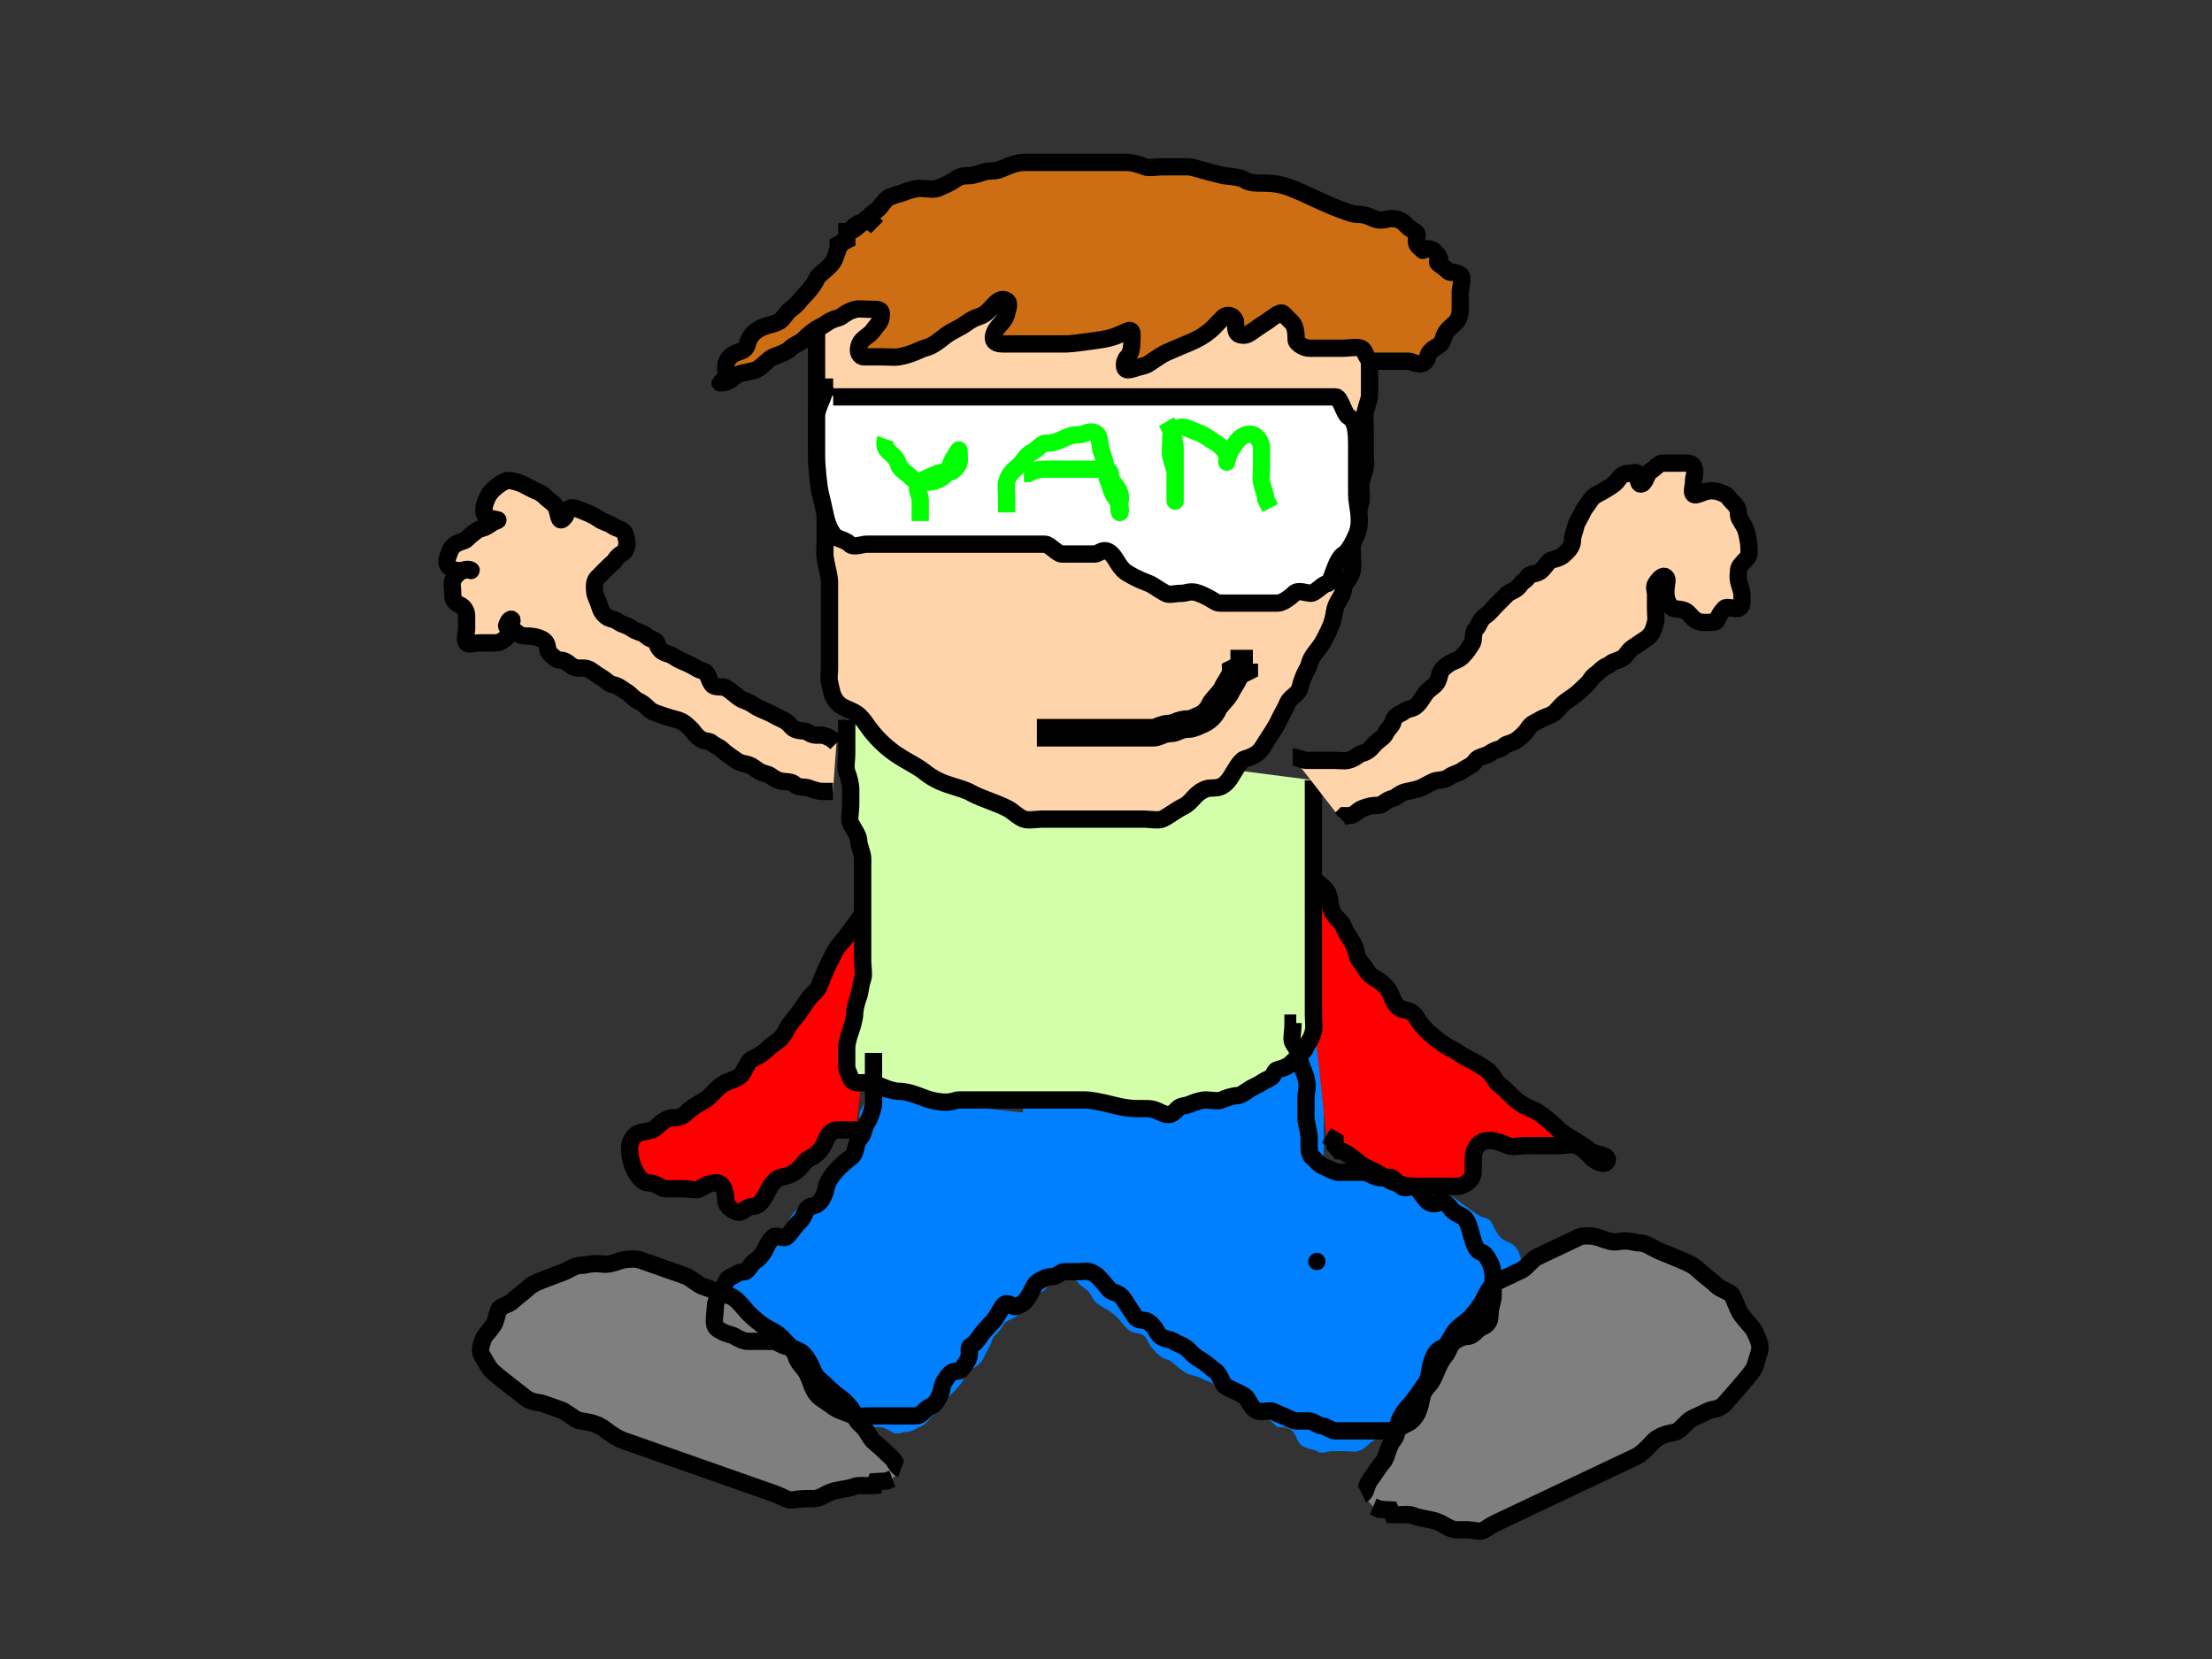
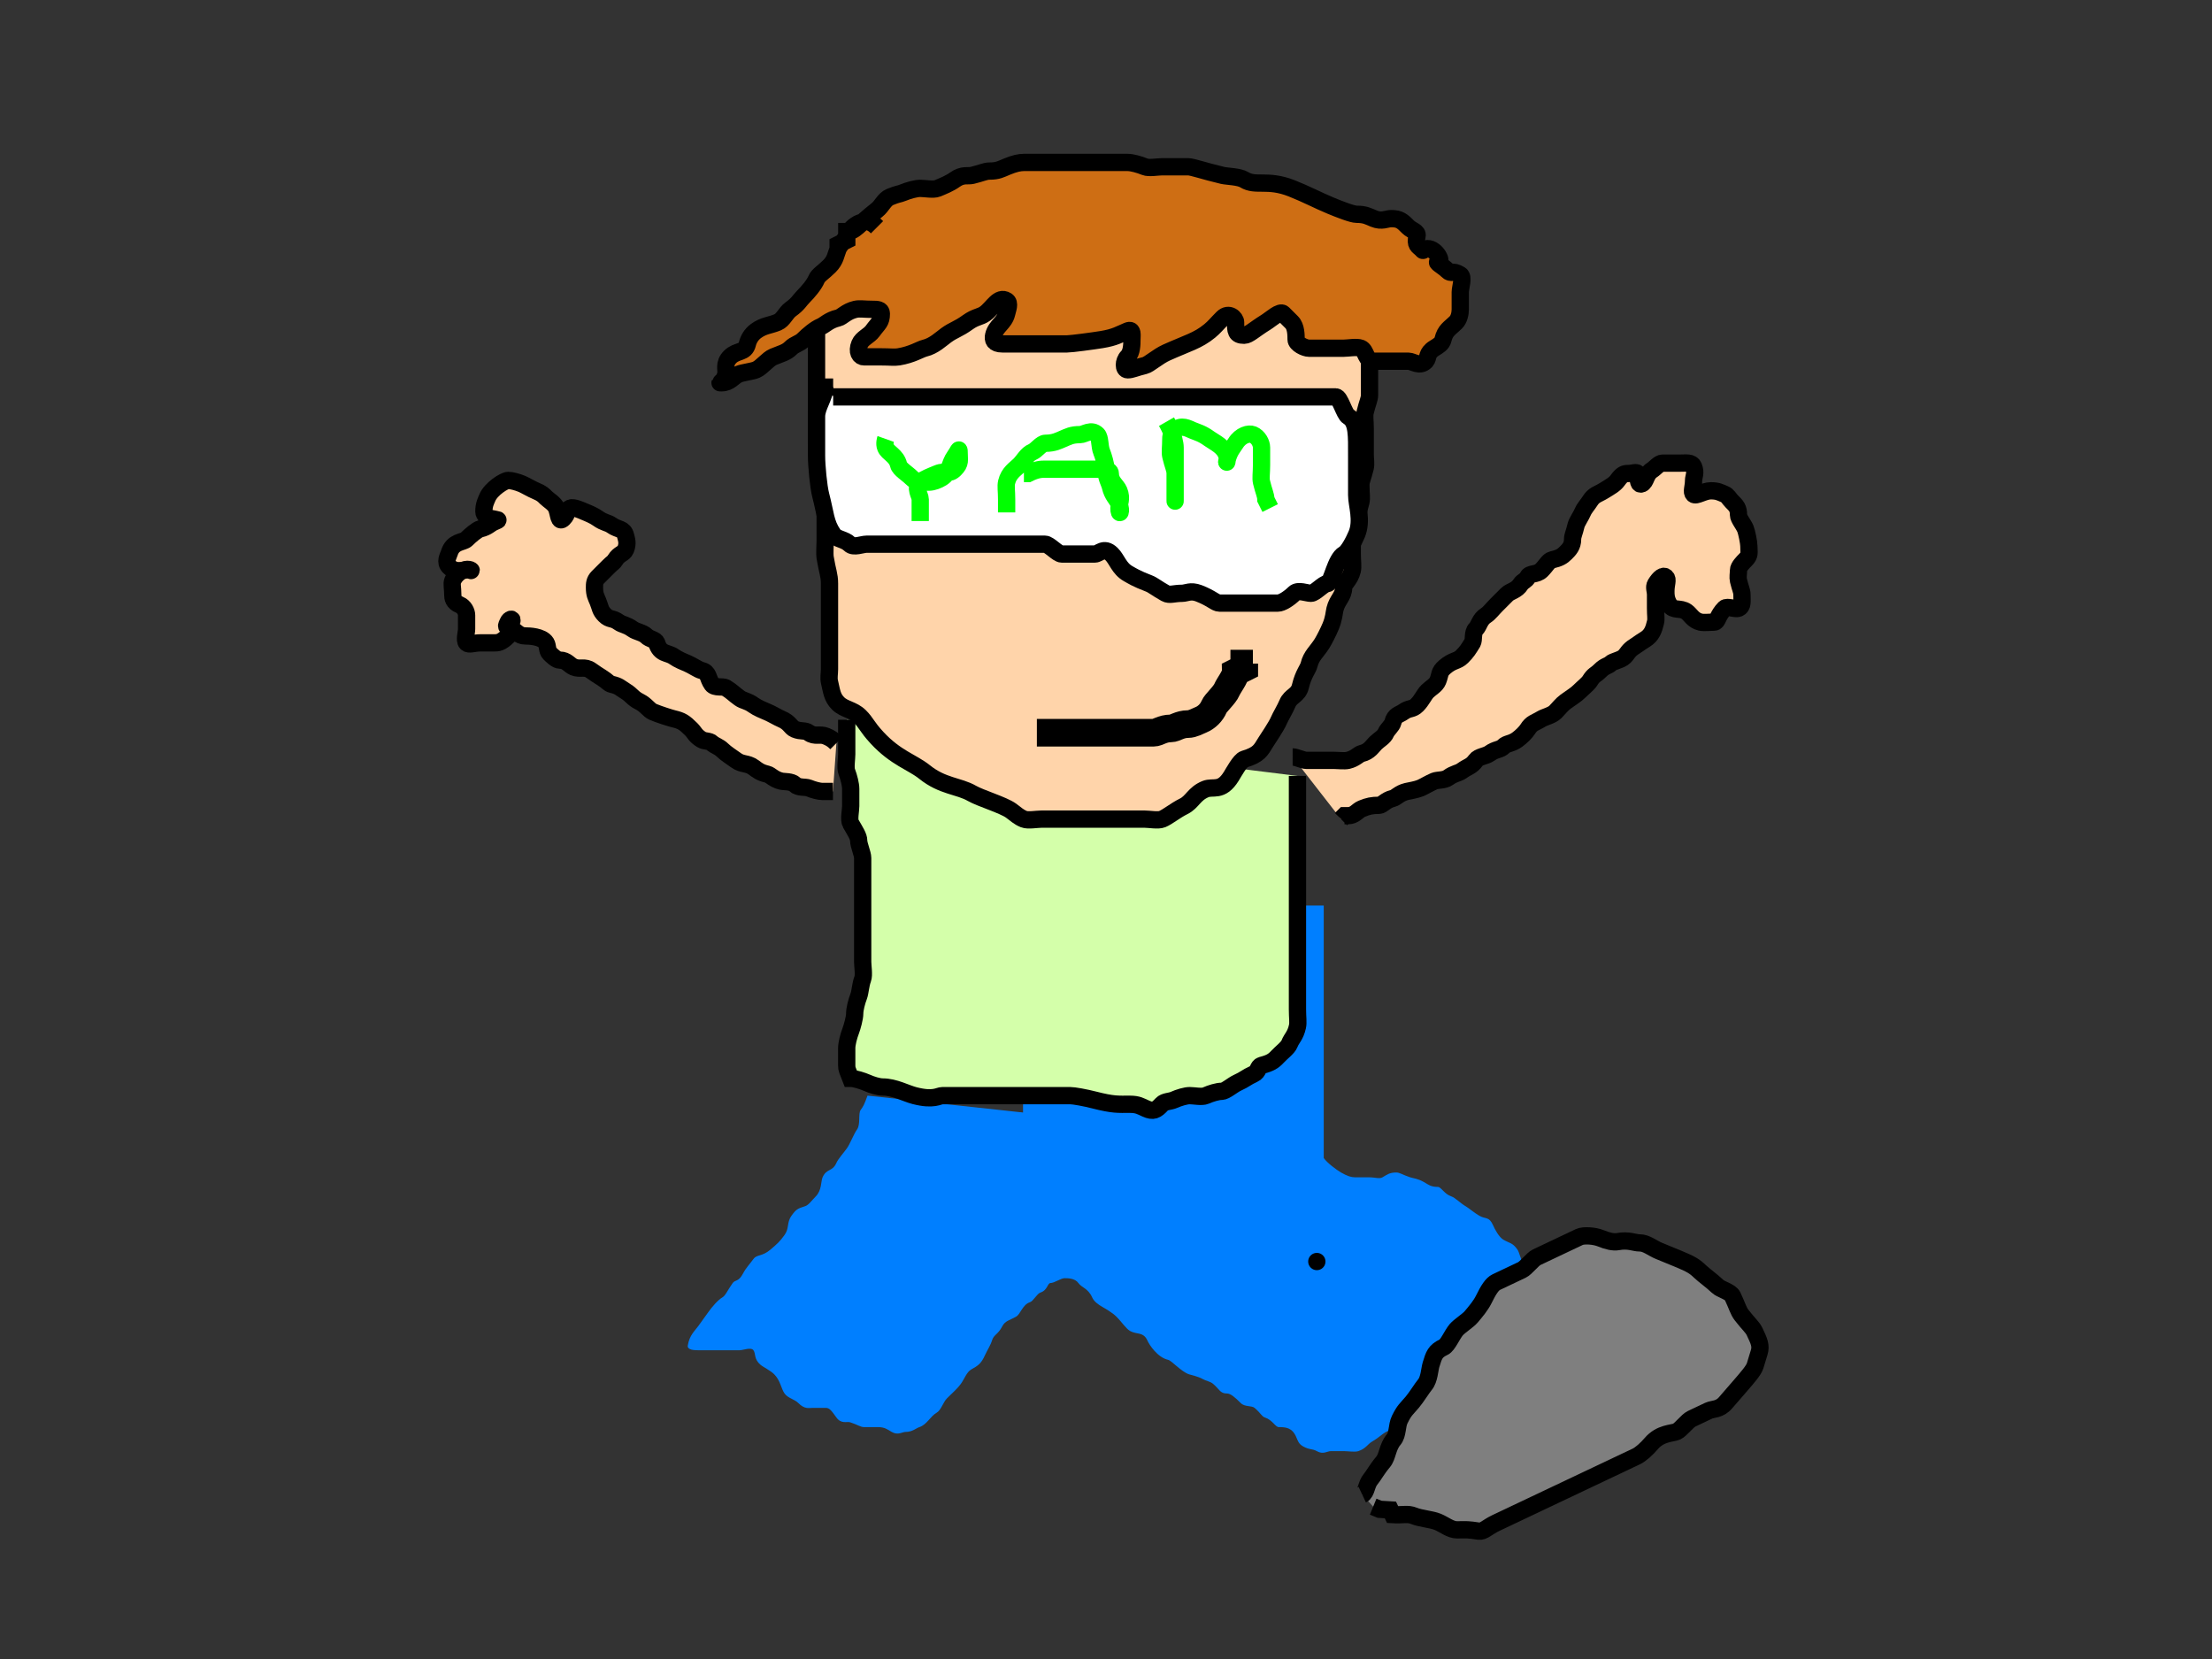
<svg xmlns="http://www.w3.org/2000/svg" width="640" height="480">
  <rect width="100%" height="100%" fill="#333333" stroke="none" />
  <title>Superman_win</title>
  <g>
    <title>Layer 1</title>
    <path d="m251,317c-1,2.78 -1.293,3.188 -2,4.17c-0.707,0.983 0,4.17 -1,5.56c-1,1.39 -2,4.17 -3,5.56c-1,1.39 -2.474,2.987 -3,4.17c-1.176,2.644 -2.824,1.526 -4,4.17c-0.526,1.183 -0.186,3.744 -2,5.56c-1.147,1.15 -2.027,2.46 -3,2.78c-2.176,0.715 -2.586,0.815 -4,2.78c-1.414,1.966 -0.586,3.595 -2,5.56c-1.414,1.966 -2.098,2.536 -4,4.17c-2.552,2.192 -4,1.39 -5,2.78c-1,1.39 -2.173,2.576 -3,4.17c-1.307,2.522 -2.293,1.797 -3,2.78c-1.414,1.966 -2.076,3.638 -3,4.17c-1.307,0.752 -3,2.78 -4,4.17c-1,1.39 -2,2.78 -3,4.17c-1,1.39 -2.486,2.536 -3,5.56c-0.23,1.353 2,1.39 3,1.39c1,0 3,0 4,0c1,0 3,0 4,0c1,0 3,0 4,0c1,0 3.293,-0.983 4,0c0.707,0.983 0.098,2.536 2,4.17c0.851,0.731 2.853,1.631 4,2.78c1.814,1.817 2,4.17 3,5.56c1,1.39 2.853,1.631 4,2.78c1.814,1.817 3,1.39 4,1.39c1,0 2,0 4,0c1,0 1.586,0.815 3,2.78c1.414,1.966 3.027,1.07 4,1.39c2.176,0.715 3,1.39 4,1.39c2,0 3,0 4,0c2,0 2.693,0.638 4,1.39c1.848,1.063 3,0 4,0c2,0 3.027,-1.07 4,-1.39c2.176,-0.715 3.152,-3.107 5,-4.17c1.307,-0.752 1.853,-3.021 3,-4.17c1.814,-1.817 3,-2.78 4,-4.17c1,-1.39 1.693,-3.418 3,-4.17c1.848,-1.063 2.824,-1.526 4,-4.17c0.526,-1.183 1.617,-2.886 2,-4.17c0.541,-1.817 1.693,-1.649 3,-4.17c0.827,-1.594 2.152,-1.717 4,-2.78c1.307,-0.752 1.824,-3.456 4,-4.17c0.973,-0.32 2.027,-2.46 3,-2.78c2.176,-0.715 2,-2.78 3,-2.78c1,0 3,-1.39 4,-1.39c1,0 3,0 4,1.39c1,1.39 2.824,1.526 4,4.17c0.526,1.183 1.693,2.028 3,2.78c0.924,0.532 2.853,1.631 4,2.78c1.814,1.817 2.693,3.418 4,4.17c1.848,1.063 3.824,0.136 5,2.78c0.526,1.183 2.879,4.856 6,5.56c0.987,0.222 3.824,3.456 6,4.17c0.973,0.32 2.693,0.638 4,1.39c0.924,0.532 2.149,0.659 3,1.39c1.902,1.635 2,2.78 4,2.78c1,0 2.186,0.963 4,2.78c1.147,1.15 3.149,0.659 4,1.39c1.902,1.635 2.027,2.46 3,2.78c2.176,0.715 3,2.78 4,2.78c2,0 3.824,0.136 5,2.78c0.526,1.183 0.693,2.028 2,2.78c1.848,1.063 2.693,0.638 4,1.39c1.848,1.063 3,0 4,0c2,0 3,0 4,0c1,0 3.027,0.32 4,0c2.176,-0.715 2.693,-2.028 4,-2.78c1.848,-1.063 2.693,-2.028 4,-2.78c1.848,-1.063 3,0 5,0c1,0 2.152,-0.327 4,-1.39c1.307,-0.752 2.152,-0.327 4,-1.39c1.307,-0.752 2.152,-0.327 4,-1.39c1.307,-0.752 4.152,-1.717 6,-2.78c1.307,-0.752 2.152,-1.717 4,-2.78c1.307,-0.752 2.693,-2.028 4,-2.78c0.924,-0.532 2.235,-1.601 3,-4.17c0.541,-1.817 2.486,-2.536 3,-5.56c0.23,-1.353 1.459,-3.744 2,-5.56c0.383,-1.284 0.586,-2.205 2,-4.17c1.414,-1.966 0,-4.17 0,-5.56c0,-2.78 0,-4.17 0,-5.56c0,-2.78 0.307,-4.808 -1,-5.56c-0.924,-0.532 -1.293,-3.188 -2,-4.17c-1.414,-1.966 -2.152,-1.717 -4,-2.78c-1.307,-0.752 -2.474,-2.987 -3,-4.17c-1.176,-2.644 -2.152,-1.717 -4,-2.78c-1.307,-0.752 -3.076,-2.248 -4,-2.78c-1.307,-0.752 -3.027,-2.46 -4,-2.78c-2.176,-0.715 -3,-2.78 -4,-2.78c-2,0 -2.693,-0.638 -4,-1.39c-1.848,-1.063 -3.027,-1.07 -4,-1.39c-2.176,-0.715 -3,-1.39 -4,-1.39c-2,0 -2.693,0.638 -4,1.39c-0.924,0.532 -2,0 -4,0c-1,0 -2,0 -4,0c-1,0 -2.152,-0.327 -4,-1.39c-1.307,-0.752 -4,-2.78 -5,-4.17l-1,-1.39l-1,0l-2,-2.78" id="svg_9" stroke-linecap="null" stroke-linejoin="null" stroke-dasharray="null" stroke-width="5" fill="#007fff" />
    <rect id="svg_10" height="89" width="87" y="262" x="296" stroke-linecap="null" stroke-linejoin="null" stroke-dasharray="null" stroke-width="5" fill="#007fff" />
-     <path fill="#ff0000" stroke="#000000" stroke-width="5" stroke-dasharray="null" stroke-linejoin="null" stroke-linecap="null" id="svg_95" d="m260,209.5c0,0 0,1.702 0,3.404c0,1.701 0,5.105 0,6.807c0,1.702 0,5.105 0,6.807c0,1.702 0,5.105 0,6.807c0,1.702 -0.963,5.151 -1.25,6.808c-0.642,3.703 -0.963,5.15 -1.25,6.807c-0.642,3.703 -2.213,5.151 -2.5,6.807c-0.642,3.704 -0.732,6.102 -2.5,8.509c-1.768,2.407 -2.866,2.2 -3.75,3.404c-1.768,2.406 -2.866,3.902 -3.75,5.105c-1.768,2.407 -2.116,2.018 -3.75,5.105c-1.034,1.953 -1.843,3.658 -2.5,5.106c-1.469,3.237 -1.372,4.807 -3.75,6.807c-1.063,0.895 -2.5,3.404 -3.75,5.106c-1.25,1.701 -3.093,3.657 -3.75,5.105c-1.469,3.237 -3.566,3.698 -5,5.105c-2.267,2.225 -3.845,2.753 -5,3.404c-1.633,0.921 -2.117,4.184 -3.75,5.105c-2.31,1.303 -3.983,1.179 -6.25,3.404c-1.434,1.407 -2.595,2.752 -3.75,3.404c-1.633,0.921 -3.566,1.996 -5,3.403c-2.267,2.225 -3.783,1.311 -5,1.702c-2.72,0.874 -3.783,3.013 -5,3.404c-2.72,0.874 -4.781,0.166 -6.25,3.403c-0.657,1.448 -0.384,5.422 1.25,8.509c1.034,1.953 2.5,3.404 3.75,3.404c2.5,0 3.75,1.702 5,1.702c2.5,0 3.75,0 5,0c2.5,0 3.845,0.651 5,0c1.633,-0.921 2.5,-1.702 5,-1.702c1.25,0 2.5,1.702 2.5,5.105c0,1.702 2.5,3.404 3.75,3.404c1.25,0 2.5,-1.702 3.75,-1.702c2.5,0 3.366,-2.018 5,-5.105c1.034,-1.953 2.509,-3.196 3.75,-3.404c5.115,-0.857 5.867,-4.184 7.5,-5.105c2.31,-1.303 3.531,-1.869 5,-5.106c0.657,-1.447 1.25,-3.403 3.75,-3.403c1.25,0 2.5,0 5,0c1.25,0 2.5,1.701 1.25,1.701l-1.25,0" />
-     <path fill="#ff0000" stroke="#000000" stroke-width="5" stroke-dasharray="null" stroke-linejoin="null" stroke-linecap="null" id="svg_97" d="m373.75,235.75c0,0 -0.657,3.165 0,4.418c1.469,2.8 1.543,3.169 2.5,5.89c0.676,1.923 1.543,3.169 2.5,5.89c0.676,1.924 2.687,3.643 3.75,4.417c2.378,1.731 2.213,4.457 2.5,5.89c0.642,3.205 3.074,3.966 3.75,5.89c0.478,1.361 1.466,2.728 2.5,4.418c1.634,2.671 0.732,3.807 2.5,5.89c1.768,2.082 1.372,2.686 3.75,4.417c1.063,0.774 1.982,0.863 3.75,2.945c1.768,2.083 1.372,4.159 3.75,5.89c1.063,0.774 3.531,0.144 5,2.945c0.657,1.253 2.316,3.2 3.75,4.418c2.267,1.925 3.94,3.29 6.25,4.417c1.633,0.797 2.69,1.818 5,2.945c1.633,0.797 3.937,2.171 5,2.945c2.378,1.731 2.246,3.323 3.75,4.418c3.362,2.448 4.071,5.034 10,7.362c1.186,0.466 4.015,2.524 7.5,5.89c1.367,1.321 6.483,3.965 8.75,5.89c1.434,1.218 5.676,1.022 5,2.945c-0.478,1.361 -3.232,0.61 -5,-1.472c-0.884,-1.041 -2.117,-2.148 -3.75,-2.945c-1.155,-0.564 -3.75,0 -5,0c-1.25,0 -3.75,0 -5,0c-1.25,0 -3.75,0 -5,0c-1.25,0 -3.845,0.563 -5,0c-1.633,-0.797 -3.75,-1.473 -5,-1.473c-1.25,0 -2.5,0 -3.75,1.473c-1.25,1.472 -1.25,2.945 -1.25,5.89c0,1.472 0.184,3.2 -1.25,4.418c-2.267,1.925 -3.75,1.472 -5,1.472c-2.5,0 -3.75,0 -5,0c-2.5,0 -3.75,0 -5,0c-2.5,0 -5.867,-0.676 -7.5,-1.472c-1.155,-0.564 -3.367,-2.149 -5,-2.946c-1.155,-0.563 -2.733,-1.019 -5,-2.945c-1.434,-1.217 -3.75,-2.945 -5,-2.945l-1.25,-1.472l0,-1.473l-2.5,-1.472" />
-     <path fill="#d4ffaa" stroke="#000000" stroke-width="5" stroke-dasharray="null" stroke-linejoin="null" stroke-linecap="null" id="svg_34" d="m244.984,208.25c0,1.25 0,3.75 0,5c0,1.25 0,3.75 0,5c0,1.25 -0.442,3.845 0,5c0.624,1.633 1.154,3.75 1.154,5c0,1.25 0,3.75 0,5c0,1.25 -0.607,3.937 0,5c1.356,2.378 2.308,3.75 2.308,5c0,1.25 1.154,3.75 1.154,5c0,1.25 0,3.75 0,5c0,1.25 0,3.75 0,5c0,1.25 0,3.75 0,5c0,1.25 0,3.75 0,5c0,1.25 0,3.75 0,5c0,1.25 0,3.75 0,5c0,1.25 0.442,3.845 0,5c-0.625,1.633 -0.712,3.845 -1.154,5c-0.625,1.633 -1.154,3.75 -1.154,5c0,1.25 -0.713,3.845 -1.154,5c-0.625,1.633 -1.154,3.75 -1.154,5c0,1.25 0,3.75 0,5c0,1.25 0.27,1.44 1.154,3.75c0.624,1.633 2.308,1.25 4.616,1.25c1.154,0 3.55,0.772 4.616,1.25c1.508,0.676 3.463,1.25 4.617,1.25c3.462,0 6.721,1.858 9.232,2.5c5.616,1.436 6.925,0 8.079,0c2.308,0 3.462,0 4.616,0c2.308,0 3.462,0 4.616,0c2.308,0 3.462,0 4.616,0c2.309,0 3.463,0 4.617,0c1.154,0 3.462,0 4.616,0c1.154,0 3.462,0 4.616,0c1.154,0 3.462,0 4.617,0c1.154,0 3.462,0 4.616,0c1.154,0 4.413,0.608 6.924,1.25c5.616,1.436 6.925,1.25 10.387,1.25c2.308,0 3.108,0.574 4.616,1.25c2.133,0.957 2.984,0.518 4.616,-1.25c0.816,-0.884 2.396,-0.772 3.463,-1.25c1.508,-0.676 3.462,-1.25 4.616,-1.25c1.154,0 3.55,0.478 4.616,0c1.508,-0.676 3.462,-1.25 4.616,-1.25c1.155,0 3.109,-1.824 4.617,-2.5c2.132,-0.957 2.484,-1.543 4.616,-2.5c1.508,-0.676 1.185,-2.213 2.308,-2.5c2.512,-0.642 3.462,-1.25 4.616,-2.5c1.155,-1.25 3.021,-2.595 3.463,-3.75c0.624,-1.633 1.715,-2.28 2.308,-5c0.265,-1.217 0,-2.5 0,-5c0,-1.25 0,-2.5 0,-5c0,-1.25 0,-2.5 0,-5c0,-1.25 0,-2.5 0,-5c0,-1.25 0,-2.5 0,-3.75c0,-2.5 0,-3.75 0,-6.25c0,-1.25 0,-2.5 0,-3.75c0,-2.5 0,-3.75 0,-5c0,-2.5 0,-3.75 0,-5c0,-2.5 0,-3.75 0,-5c0,-2.5 0,-3.75 0,-5c0,-1.25 0,-3.75 0,-5c0,-1.25 0,-3.75 0,-5c0,-1.25 0,-3.75 0,-5l0,-1.25l0,-2.5" />
+     <path fill="#d4ffaa" stroke="#000000" stroke-width="5" stroke-dasharray="null" stroke-linejoin="null" stroke-linecap="null" id="svg_34" d="m244.984,208.25c0,1.25 0,3.75 0,5c0,1.25 0,3.75 0,5c0,1.25 -0.442,3.845 0,5c0.624,1.633 1.154,3.75 1.154,5c0,1.25 0,3.75 0,5c0,1.25 -0.607,3.937 0,5c1.356,2.378 2.308,3.75 2.308,5c0,1.25 1.154,3.75 1.154,5c0,1.25 0,3.75 0,5c0,1.25 0,3.75 0,5c0,1.25 0,3.75 0,5c0,1.25 0,3.75 0,5c0,1.25 0,3.75 0,5c0,1.25 0,3.75 0,5c0,1.25 0.442,3.845 0,5c-0.625,1.633 -0.712,3.845 -1.154,5c-0.625,1.633 -1.154,3.75 -1.154,5c0,1.25 -0.713,3.845 -1.154,5c-0.625,1.633 -1.154,3.75 -1.154,5c0,1.25 0,3.75 0,5c0,1.25 0.27,1.44 1.154,3.75c1.154,0 3.55,0.772 4.616,1.25c1.508,0.676 3.463,1.25 4.617,1.25c3.462,0 6.721,1.858 9.232,2.5c5.616,1.436 6.925,0 8.079,0c2.308,0 3.462,0 4.616,0c2.308,0 3.462,0 4.616,0c2.308,0 3.462,0 4.616,0c2.309,0 3.463,0 4.617,0c1.154,0 3.462,0 4.616,0c1.154,0 3.462,0 4.616,0c1.154,0 3.462,0 4.617,0c1.154,0 3.462,0 4.616,0c1.154,0 4.413,0.608 6.924,1.25c5.616,1.436 6.925,1.25 10.387,1.25c2.308,0 3.108,0.574 4.616,1.25c2.133,0.957 2.984,0.518 4.616,-1.25c0.816,-0.884 2.396,-0.772 3.463,-1.25c1.508,-0.676 3.462,-1.25 4.616,-1.25c1.154,0 3.55,0.478 4.616,0c1.508,-0.676 3.462,-1.25 4.616,-1.25c1.155,0 3.109,-1.824 4.617,-2.5c2.132,-0.957 2.484,-1.543 4.616,-2.5c1.508,-0.676 1.185,-2.213 2.308,-2.5c2.512,-0.642 3.462,-1.25 4.616,-2.5c1.155,-1.25 3.021,-2.595 3.463,-3.75c0.624,-1.633 1.715,-2.28 2.308,-5c0.265,-1.217 0,-2.5 0,-5c0,-1.25 0,-2.5 0,-5c0,-1.25 0,-2.5 0,-5c0,-1.25 0,-2.5 0,-5c0,-1.25 0,-2.5 0,-3.75c0,-2.5 0,-3.75 0,-6.25c0,-1.25 0,-2.5 0,-3.75c0,-2.5 0,-3.75 0,-5c0,-2.5 0,-3.75 0,-5c0,-2.5 0,-3.75 0,-5c0,-2.5 0,-3.75 0,-5c0,-1.25 0,-3.75 0,-5c0,-1.25 0,-3.75 0,-5c0,-1.25 0,-3.75 0,-5l0,-1.25l0,-2.5" />
    <path fill="#ffd4aa" stroke="#000000" stroke-width="5" id="svg_3" d="m233.75,87c1.25,0 2.5,1.24 2.5,3.719c0,1.24 0,2.479 0,4.959c0,1.24 0,4.959 0,6.198c0,3.719 0,7.438 0,13.637c0,4.959 0,8.678 0,9.917c0,3.719 0.608,7.22 1.25,9.918c0.287,1.206 0,2.479 0,3.719c0,2.479 1.25,3.719 1.25,6.198c0,1.24 0,2.479 0,3.719c0,3.719 0,6.199 0,7.438c0,1.24 -0.2,3.735 0,4.959c0.633,3.87 1.25,4.959 1.25,7.438c0,1.24 0,2.48 0,4.959c0,1.24 0,2.479 0,4.959c0,1.239 0,2.479 0,4.958c0,1.24 0,2.48 0,4.959c0,1.24 0,2.479 0,4.959c0,1.24 -0.287,2.512 0,3.719c0.642,2.698 0.732,4.445 2.5,6.198c1.768,1.753 4.274,1.759 6.25,3.719c1.976,1.96 1.954,2.904 5,6.199c5.409,5.851 10.25,7.101 13.75,9.917c5.227,4.207 9.852,3.955 13.75,6.199c2.418,1.391 8.983,3.338 11.25,4.958c1.434,1.025 2.117,1.809 3.75,2.48c1.155,0.474 3.75,0 5,0c3.75,0 7.5,0 11.25,0c3.75,0 7.5,0 11.25,0c2.5,0 6.25,0 7.5,0c1.25,0 3.845,0.474 5,0c1.633,-0.671 3.75,-2.48 6.25,-3.719c2.5,-1.24 2.984,-3.617 6.25,-4.959c2.31,-0.949 4.561,0.997 7.5,-3.719c0.657,-1.055 2.554,-4.6 3.75,-4.959c4.314,-1.295 4.781,-2.601 6.25,-4.959c0.657,-1.054 3.074,-4.578 3.75,-6.198c0.478,-1.145 1.824,-3.339 2.5,-4.959c0.957,-2.29 3.108,-2.261 3.75,-4.958c0.862,-3.62 2.213,-4.992 2.5,-6.199c0.642,-2.698 2.281,-3.84 3.75,-6.198c0.657,-1.055 1.824,-3.339 2.5,-4.959c0.957,-2.291 0.963,-3.752 1.25,-4.959c0.642,-2.698 2.5,-3.719 2.5,-6.198c0,-1.24 1.858,-2.261 2.5,-4.959c0.287,-1.206 0,-2.479 0,-4.959c0,-1.239 0,-2.479 0,-4.958c0,-1.24 1.25,-2.48 1.25,-4.959c0,-1.24 0.608,-2.261 1.25,-4.959c0.287,-1.207 0,-2.479 0,-4.959c0,-1.24 0.608,-2.261 1.25,-4.959c0.287,-1.207 0,-2.479 0,-3.719c0,-2.479 0,-6.198 0,-7.438c0,-2.479 -0.287,-3.752 0,-4.959c0.642,-2.698 1.25,-3.719 1.25,-4.959c0,-2.479 0,-3.719 0,-4.959c0,-1.24 0,-3.719 0,-4.959c0,-1.24 0,-3.719 0,-4.959c0,-1.24 0,-3.719 0,-4.959l0,-1.24l0,-2.479l0,-1.24" />
    <path fill="#ce6e14" stroke="#000000" stroke-width="5" id="svg_4" d="m253.75,65.75c-1.25,-1.25 -2.69,-2.207 -5,-1.25c-1.633,0.676 -3.074,2.117 -3.75,3.75c-0.478,1.155 -2.022,2.595 -2.5,3.75c-0.676,1.633 -0.732,3.232 -2.5,5c-1.768,1.768 -3.272,2.595 -3.75,3.75c-0.676,1.633 -2.5,3.75 -3.75,5c-1.25,1.25 -1.483,2.116 -3.75,3.75c-1.434,1.034 -2.117,3.074 -3.75,3.75c-2.31,0.957 -3.983,0.866 -6.25,2.5c-1.434,1.034 -2.213,2.533 -2.5,3.75c-0.642,2.72 -3.024,1.774 -5,3.75c-1.976,1.976 -0.963,3.783 -1.25,5c-0.642,2.72 -2.5,2.5 -1.25,2.5c2.5,0 3.367,-1.824 5,-2.5c1.155,-0.478 3.845,-0.772 5,-1.25c1.633,-0.676 3.367,-3.074 5,-3.75c2.31,-0.957 3.75,-1.25 5,-2.5c1.25,-1.25 2.5,-1.25 3.75,-2.5c1.25,-1.25 3.367,-3.074 5,-3.75c1.155,-0.478 2.28,-1.858 5,-2.5c1.217,-0.287 2.28,-1.858 5,-2.5c1.217,-0.287 2.5,0 5,0c1.25,0 2.5,0 2.5,1.25c0,2.5 -0.866,2.732 -2.5,5c-1.034,1.434 -3.074,2.117 -3.75,3.75c-0.957,2.31 0,3.75 1.25,3.75c2.5,0 3.75,0 5,0c2.5,0 3.766,0.2 5,0c3.902,-0.633 6.283,-2.213 7.5,-2.5c2.72,-0.642 4.816,-2.716 6.25,-3.75c2.267,-1.634 3.382,-1.683 6.25,-3.75c2.267,-1.634 3.566,-1.466 5,-2.5c2.267,-1.634 3.872,-5.219 6.25,-3.75c1.063,0.657 0.287,2.533 0,3.75c-0.642,2.72 -3.108,3.53 -3.75,6.25c-0.287,1.217 0,2.5 2.5,2.5c1.25,0 2.5,0 6.25,0c5,0 8.75,0 12.5,0c1.25,0 7.532,-0.849 10,-1.25c3.902,-0.633 5.19,-1.543 7.5,-2.5c1.633,-0.676 1.25,1.25 1.25,2.5c0,1.25 0,3.75 -1.25,5c-1.25,1.25 -1.25,3.75 0,3.75c1.25,0 2.28,-0.608 5,-1.25c1.217,-0.287 3.7,-2.605 6.25,-3.75c6.141,-2.758 9.015,-3.393 12.5,-6.25c1.367,-1.121 1.982,-1.982 3.75,-3.75c1.768,-1.768 3.75,0 3.75,1.25c0,2.5 0,3.75 2.5,3.75c1.25,0 2.888,-1.672 6.25,-3.75c1.504,-0.929 4.116,-3.384 5,-2.5c0.884,0.884 1.25,1.25 2.5,2.5c1.25,1.25 1.25,3.75 1.25,5c0,1.25 2.5,2.5 3.75,2.5c1.25,0 3.75,0 5,0c1.25,0 3.75,0 5,0c1.25,0 3.845,-0.478 5,0c1.633,0.676 1.25,3.75 3.75,3.75c1.25,0 3.75,0 5,0c1.25,0 2.5,0 5,0c1.25,0 3.232,1.768 5,0c0.884,-0.884 0.122,-2.281 2.5,-3.75c1.063,-0.657 2.213,-1.283 2.5,-2.5c0.642,-2.72 1.982,-3.232 3.75,-5c0.884,-0.884 1.25,-2.5 1.25,-3.75c0,-1.25 0,-3.75 0,-5c0,-1.25 1.063,-4.343 0,-5c-2.378,-1.469 -2.5,0 -3.75,-1.25c-1.25,-1.25 -3.75,-2.5 -2.5,-2.5c1.25,0 -1.03,-4.392 -3.75,-3.75c-1.217,0.287 -0.366,0.884 -1.25,0c-0.884,-0.884 -1.892,-1.03 -1.25,-3.75c0.287,-1.217 -1.616,-1.616 -2.5,-2.5c-1.768,-1.768 -2.5,-2.5 -5,-2.5c-1.25,0 -2.69,0.957 -5,0c-1.633,-0.676 -2.5,-1.25 -5,-1.25c-1.25,0 -4.918,-1.43 -7.5,-2.5c-3.652,-1.513 -7.059,-3.343 -11.25,-5c-7.071,-2.796 -10.388,-0.422 -13.75,-2.5c-1.504,-0.929 -5.033,-0.963 -6.25,-1.25c-5.441,-1.284 -8.75,-2.5 -10,-2.5c-2.5,0 -6.25,0 -7.5,0c-1.25,0 -3.845,0.478 -5,0c-1.633,-0.676 -3.75,-1.25 -5,-1.25c-1.25,0 -2.5,0 -5,0c-1.25,0 -2.5,0 -5,0c-1.25,0 -2.5,0 -5,0c-1.25,0 -2.5,0 -5,0c-1.25,0 -2.5,0 -5,0c-1.25,0 -2.5,0 -5,0c-1.25,0 -2.69,0.293 -5,1.25c-1.633,0.676 -2.5,1.25 -5,1.25c-1.25,0 -2.28,0.608 -5,1.25c-1.217,0.287 -2.733,-0.384 -5,1.25c-1.434,1.034 -3.367,1.824 -5,2.5c-1.155,0.478 -3.75,0 -5,0c-1.25,0 -3.367,0.574 -5,1.25c-1.155,0.478 -1.44,0.293 -3.75,1.25c-1.633,0.676 -2.357,2.662 -3.75,3.75c-5.745,4.485 -6.25,6.25 -8.75,6.25l0,2.5l-2.5,1.25l0,1.25" />
    <path fill="#ffffff" stroke="#000000" stroke-width="5" stroke-dasharray="null" stroke-linejoin="null" stroke-linecap="null" id="svg_8" d="m241.059,114.841c0,0 1.202,0 3.606,0c1.202,0 2.404,0 4.809,0c3.606,0 7.213,0 10.819,0c6.011,0 9.617,0 10.819,0c4.809,0 6.011,0 7.213,0c2.405,0 3.607,0 4.809,0c1.202,0 3.606,0 4.809,0c1.202,0 3.606,0 4.808,0c1.202,0 3.607,0 4.809,0c1.202,0 3.606,0 4.808,0c1.203,0 3.607,0 4.809,0c1.202,0 2.404,0 4.809,0c1.202,0 2.404,0 4.808,0c3.607,0 4.809,0 8.415,0c1.203,0 3.607,0 9.618,0c1.202,0 3.606,0 7.213,0c1.202,0 4.808,0 7.213,0c1.202,0 2.404,0 3.606,0c2.404,0 3.606,0 4.809,0c2.404,0 3.606,0 4.808,0c2.405,0 3.607,0 4.809,0c2.404,0 3.606,0 4.808,0c1.203,0 3.607,0 4.809,0c1.202,0 3.607,0 4.809,0c1.202,0 3.606,0 4.808,0c1.202,0 2.437,5.029 3.607,5.682c2.616,1.459 2.404,5.682 2.404,11.363c0,2.841 0,5.682 0,11.364c0,2.841 1.7,7.346 0,11.364c-0.85,2.008 -2.436,5.029 -3.606,5.681c-2.617,1.46 -3.607,8.523 -4.809,8.523c-1.202,0 -3.606,2.841 -4.809,2.841c-1.202,0 -3.698,-1.087 -4.808,0c-1.571,1.538 -3.607,2.841 -4.809,2.841c-1.202,0 -3.606,0 -4.808,0c-1.203,0 -3.607,0 -4.809,0c-1.202,0 -2.404,0 -7.213,0c-1.202,0 -2.258,-1.402 -6.011,-2.841c-2.373,-0.91 -3.606,0 -4.808,0c-2.405,0 -3.639,0.653 -4.809,0c-2.616,-1.459 -3.622,-2.386 -4.809,-2.841c-3.752,-1.439 -4.84,-2.188 -6.01,-2.841c-2.617,-1.459 -3.238,-4.144 -4.809,-5.682c-2.221,-2.174 -3.607,0 -4.809,0c-1.202,0 -3.606,0 -4.808,0c-2.405,0 -3.607,0 -4.809,0c-1.202,0 -3.606,-2.84 -4.809,-2.84c-1.202,0 -3.606,0 -4.808,0c-1.202,0 -3.607,0 -4.809,0c-1.202,0 -3.606,0 -4.808,0c-1.203,0 -3.607,0 -4.809,0c-3.606,0 -4.809,0 -8.415,0c-2.404,0 -3.607,0 -4.809,0c-2.404,0 -3.606,0 -4.808,0c-1.202,0 -3.607,0 -4.809,0c-1.202,0 -3.606,0 -4.809,0c-1.202,0 -3.606,0 -4.808,0c-1.202,0 -3.698,1.087 -4.809,0c-1.57,-1.538 -3.786,-1.348 -4.808,-2.841c-2.287,-3.34 -2.194,-5.96 -3.607,-11.364c-0.632,-2.417 -1.202,-8.523 -1.202,-11.364c0,-2.841 0,-5.681 0,-11.363c0,-2.841 2.404,-5.682 2.404,-8.523l2.405,0" />
    <path fill="none" stroke="#000000" stroke-width="8" stroke-dasharray="null" stroke-linejoin="null" stroke-linecap="null" id="svg_12" d="m300,212c0,0 1.25,0 3.75,0c1.25,0 2.5,0 5,0c1.25,0 2.5,0 5,0c1.25,0 2.5,0 5,0c1.25,0 2.5,0 5,0c1.25,0 2.5,0 3.75,0c2.5,0 3.75,0 6.25,0c1.25,0 2.5,-1.25 5,-1.25c1.25,0 2.5,-1.25 5,-1.25c1.25,0 2.595,-0.772 3.75,-1.25c1.633,-0.676 3.074,-2.117 3.75,-3.75c0.478,-1.155 3.074,-3.367 3.75,-5c0.478,-1.155 2.5,-3.75 2.5,-5l2.5,-1.25l0,-1.25l2.5,0" />
    <path fill="none" stroke="#00ff00" stroke-width="5" stroke-dasharray="null" stroke-linejoin="null" stroke-linecap="null" id="svg_28" d="m256.25,127c0,0 -0.478,1.345 0,2.5c0.676,1.633 3.108,2.28 3.75,5c0.287,1.217 2.5,2.5 3.75,3.75c1.25,1.25 2.5,1.25 5,1.25c1.25,0 2.687,-0.593 3.75,-1.25c2.378,-1.469 2.116,-3.982 3.75,-6.25c1.034,-1.434 1.25,-2.5 1.25,-1.25c0,2.5 0.518,3.232 -1.25,5c-1.768,1.768 -2.69,0.293 -5,1.25c-1.633,0.676 -4.116,1.616 -5,2.5c-1.768,1.768 0,3.75 0,5c0,1.25 0,3.75 0,5l0,1.25" />
    <path fill="none" stroke="#00ff00" stroke-width="5" stroke-dasharray="null" stroke-linejoin="null" stroke-linecap="null" id="svg_29" d="m291.25,148.25c0,-1.25 0,-2.5 0,-3.75c0,-2.5 -0.287,-3.783 0,-5c0.642,-2.72 2.5,-3.75 3.75,-5c1.25,-1.25 2.117,-3.074 3.75,-3.75c1.155,-0.478 2.5,-2.5 3.75,-2.5c2.5,0 3.845,-0.772 5,-1.25c1.633,-0.676 2.5,-1.25 5,-1.25c1.25,0 3.232,-1.768 5,0c0.884,0.884 0.574,3.367 1.25,5c0.478,1.155 1.25,3.75 1.25,5c0,2.5 0.963,3.783 1.25,5c0.642,2.72 1.824,3.367 2.5,5c0.957,2.31 0,3.75 0,1.25c0,-1.25 0.957,-2.69 0,-5c-0.676,-1.633 -2.5,-2.5 -2.5,-5c0,-1.25 -2.5,-1.25 -3.75,-1.25c-1.25,0 -3.75,0 -5,0c-1.25,0 -3.75,0 -5,0c-1.25,0 -2.5,0 -5,0c-1.25,0 -2.5,0 -5,1.25l-1.25,0" />
    <path fill="none" stroke="#00ff00" stroke-width="5" stroke-dasharray="null" stroke-linejoin="null" stroke-linecap="null" id="svg_30" d="m337.5,122c0,0 0.772,1.345 1.25,2.5c0.676,1.633 1.25,3.75 1.25,5c0,1.25 0,3.75 0,5c0,1.25 0,3.75 0,5c0,1.25 0,3.75 0,5c0,1.25 0,0 0,-2.5c0,-1.25 0,-2.5 0,-5c0,-1.25 -0.608,-2.28 -1.25,-5c-0.287,-1.217 0,-2.5 0,-5c0,-1.25 0.366,-1.616 1.25,-2.5c1.768,-1.768 3.845,-0.478 5,0c1.633,0.676 2.733,0.866 5,2.5c1.434,1.034 4.358,2.28 5,5c0.287,1.217 -0.287,2.467 0,1.25c0.642,-2.72 1.843,-3.937 2.5,-5c1.469,-2.378 3.845,-2.978 5,-2.5c1.633,0.676 2.5,2.5 2.5,3.75c0,2.5 0,3.75 0,5c0,2.5 -0.287,3.783 0,5c0.642,2.72 1.25,3.75 1.25,5l1.25,2.5" />
-     <path transform="rotate(19.382 203.157 397.982)" fill="#7f7f7f" stroke="#000000" stroke-width="5" stroke-dasharray="null" stroke-linejoin="null" stroke-linecap="null" id="svg_44" d="m266.395,404.351c-1.405,0 -2.38,-1.726 -4.216,-2.367c-1.298,-0.452 -3.024,-1.46 -5.621,-2.366c-1.836,-0.64 -3.024,-2.643 -5.621,-3.549c-1.836,-0.64 -2.603,-2.571 -4.216,-3.549c-2.549,-1.547 -3.024,-1.461 -5.621,-2.367c-1.836,-0.64 -4.323,-1.913 -5.621,-2.366c-1.836,-0.64 -3.221,-2.713 -4.216,-3.549c-1.987,-1.674 -2.811,-2.366 -5.621,-2.366c-1.405,0 -3.785,-1.726 -5.621,-2.367c-1.298,-0.453 -4.323,-0.731 -5.621,-1.182c-1.836,-0.641 -4.008,-1.389 -5.621,-2.367c-2.549,-1.547 -4.216,-2.366 -5.621,-2.366c-2.811,0 -4.216,0 -8.432,0c-1.405,0 -4.216,-1.184 -5.621,-1.184c-4.216,0 -7.026,0 -8.432,0c-1.405,0 -4.216,0 -5.621,0c-1.405,0 -4.216,1.184 -5.621,2.366c-1.405,1.184 -2.848,2.095 -4.216,2.367c-3.058,0.607 -4.323,1.913 -5.621,2.366c-1.836,0.641 -2.811,2.367 -4.216,3.549c-1.405,1.184 -2.811,2.367 -4.216,3.549c-2.811,2.367 -3.455,3.187 -4.216,4.733c-0.538,1.093 -2.05,3.187 -2.811,4.733c-0.538,1.093 -2.811,2.366 -2.811,3.549c0,2.366 0.322,3.581 0,4.733c-0.722,2.575 -1.405,3.549 -1.405,4.733c0,2.366 0,3.549 1.405,4.732c1.405,1.184 1.817,1.531 2.811,2.367c0.994,0.836 3.785,1.726 5.621,2.366c2.597,0.906 5.19,1.726 7.026,2.367c2.597,0.905 4.216,0 5.621,0c1.405,0 4.216,0 5.621,0c1.405,0 4.216,1.182 5.621,1.182c1.405,0 4.537,-1.358 8.432,0c1.836,0.641 4.216,1.184 5.621,1.184c1.405,0 2.811,0 5.621,0c1.405,0 2.811,0 5.621,0c1.405,0 2.811,0 5.621,0c1.405,0 5.621,0 7.026,0c2.811,0 4.216,0 5.621,0c2.811,0 4.216,0 5.621,0c2.811,0 4.216,0 5.621,0c2.811,0 4.216,0 5.621,0c2.811,0 4.426,0.623 5.621,0c2.673,-1.39 3.024,-1.461 5.621,-2.366c1.836,-0.641 2.811,-2.367 4.216,-3.549c1.405,-1.184 4.216,-2.367 5.621,-3.551c1.405,-1.182 2.811,-1.182 5.621,-2.366l0,-1.184l2.811,-1.182l1.405,-1.183" />
    <path d="m242,215c-1,-1 -1.693,-1.459 -3,-2c-1.848,-0.765 -3.186,0.307 -5,-1c-1.147,-0.827 -2.152,-0.235 -4,-1c-1.307,-0.541 -1.387,-1.918 -4,-3c-0.924,-0.383 -2.693,-1.459 -4,-2c-0.924,-0.383 -2.853,-1.173 -4,-2c-1.814,-1.307 -2.853,-1.173 -4,-2c-1.814,-1.307 -2.098,-1.824 -4,-3c-0.851,-0.526 -3.173,0.147 -4,-1c-1.307,-1.814 -0.824,-3.486 -3,-4c-0.973,-0.23 -2.693,-1.459 -4,-2c-0.924,-0.383 -2.853,-1.173 -4,-2c-1.814,-1.307 -3.955,-0.549 -5,-4c-0.29,-0.957 -2,-1 -3,-2c-1,-1 -2.853,-1.173 -4,-2c-1.814,-1.307 -2.853,-1.173 -4,-2c-1.814,-1.307 -2.586,-0.586 -4,-2c-1.414,-1.414 -1.235,-2.152 -2,-4c-0.541,-1.307 -1,-2 -1,-4c0,-1 0,-2 1,-3c1,-1 1.586,-1.586 3,-3c1.414,-1.414 1.474,-1.149 2,-2c1.176,-1.902 2.459,-1.693 3,-3c0.765,-1.848 0.23,-3.027 0,-4c-0.514,-2.176 -2.186,-1.693 -4,-3c-1.147,-0.827 -2.186,-0.693 -4,-2c-1.147,-0.827 -2.693,-1.459 -4,-2c-0.924,-0.383 -3.076,-1.383 -4,-1c-1.307,0.541 -0.586,1.586 -2,3c-1.414,1.414 -1.235,-1.152 -2,-3c-0.541,-1.307 -2.293,-2.293 -3,-3c-0.707,-0.707 -1.152,-1.235 -3,-2c-1.307,-0.541 -3.076,-1.617 -4,-2c-1.307,-0.541 -3,-1 -4,-1c-1,0 -4.918,2.387 -6,5c-0.383,0.924 -1,2 -1,4c0,1 1.027,1.77 2,2c2.176,0.514 2.848,0.235 1,1c-1.307,0.541 -1.824,1.486 -4,2c-0.973,0.23 -3,2 -4,3c-1,1 -3.955,0.549 -5,4c-0.29,0.957 -1.414,2.586 0,4c2.121,2.121 4.693,0.459 6,1c0.924,0.383 -0.152,-0.765 -2,0c-1.307,0.541 -2.459,1.693 -3,3c-0.383,0.924 0,2 0,4c0,1 0.152,2.235 2,3c1.307,0.541 2,2 2,3c0,1 0,3 0,4c0,1 -0.707,3.293 0,4c0.707,0.707 2,0 4,0c1,0 2,0 4,0c1,0 2,0 4,-2c1,-1 0.617,-3.076 1,-4c0.541,-1.307 -0.617,-0.924 -1,0c-0.541,1.307 -0.848,1.235 1,2c1.307,0.541 2,2 4,2c1,0 4.824,0.098 6,2c0.526,0.851 0.293,2.293 1,3c0.707,0.707 2,2 3,2c2,0 2.693,1.459 4,2c1.848,0.765 3.186,-0.307 5,1c1.147,0.827 2.149,1.474 3,2c1.902,1.176 2.027,1.77 3,2c2.176,0.514 2.299,0.949 4,2c1.902,1.176 2,2 4,3c2,1 2.693,2.459 4,3c1.848,0.765 5.027,1.77 6,2c2.176,0.514 3,1 5,3c1,1 1.098,1.824 3,3c0.851,0.526 2.293,0.293 3,1c0.707,0.707 2,1 3,2c1,1 2.853,2.173 4,3c1.814,1.307 3.186,0.693 5,2c1.147,0.827 1.824,1.486 4,2c0.973,0.23 1.824,1.486 4,2c0.973,0.23 3,0 4,1c1,1 3.076,0.617 4,1c1.307,0.541 3,1 4,1l1,0l2,0" id="svg_6" stroke-linecap="null" stroke-linejoin="null" stroke-dasharray="null" stroke-width="5" stroke="#000000" fill="#ffd4aa" />
    <path d="m374,219c1,0 3,1 4,1c1,0 3,0 4,0c1,0 3,0 4,0c1,0 3.027,0.23 4,0c2.176,-0.514 3.027,-1.77 4,-2c2.176,-0.514 3,-2 4,-3c1,-1 2.459,-1.693 3,-3c0.383,-0.924 1.77,-2.027 2,-3c0.514,-2.176 1.853,-2.173 3,-3c1.814,-1.307 2.586,-0.586 4,-2c1.414,-1.414 2,-3 3,-4c1,-1 2.459,-1.693 3,-3c0.765,-1.848 0.311,-2.535 2,-4c2.389,-2.072 3.586,-1.586 5,-3c1.414,-1.414 1.824,-2.098 3,-4c0.526,-0.851 0,-3 1,-4c1,-1 1.098,-2.824 3,-4c0.851,-0.526 2,-2 3,-3c1,-1 2,-2 3,-3c1,-1 2.824,-1.098 4,-3c0.526,-0.851 1.617,-1.076 2,-2c0.541,-1.307 2.586,-0.586 4,-2c1.414,-1.414 2.027,-2.77 3,-3c2.176,-0.514 3,-1 4,-2c1,-1 2,-2 2,-4c0,-1 0.486,-1.824 1,-4c0.23,-0.973 1.459,-2.693 2,-4c0.383,-0.924 1.474,-2.149 2,-3c1.176,-1.902 2.299,-1.949 4,-3c1.902,-1.176 3.173,-1.853 4,-3c1.307,-1.814 2,-2 3,-2c2,0 3,-1 3,1c0,1 0.076,2.383 1,2c1.307,-0.541 1.098,-2.824 3,-4c0.851,-0.526 2,-2 3,-2c1,0 3,0 5,0c2,0 3.459,-0.307 4,1c0.765,1.848 0,3 0,4c0,2 -0.707,3.293 0,4c0.707,0.707 3,-1 5,-1c2,0 2.693,0.459 4,1c0.924,0.383 1.293,1.293 2,2c1.414,1.414 2,2 2,4c0,1 1.459,2.693 2,4c0.383,0.924 1,4 1,5c0,2 0.414,2.586 -1,4c-0.707,0.707 -2,2 -2,3c0,1 -0.23,2.027 0,3c0.514,2.176 1,3 1,4c0,2 0.307,3.459 -1,4c-0.924,0.383 -3.293,-0.707 -4,0c-2.121,2.121 -2,4 -3,4c-1,0 -3.027,0.23 -4,0c-2.176,-0.514 -2.853,-2.173 -4,-3c-1.814,-1.307 -3.824,-0.098 -5,-2c-1.051,-1.701 -1,-3 -1,-4c0,-2 0.707,-3.293 0,-4c-0.707,-0.707 -1.824,0.098 -3,2c-0.526,0.851 0,2 0,3c0,2 0,3 0,4c0,2 0.23,3.027 0,4c-0.514,2.176 -1.098,3.824 -3,5c-1.701,1.051 -2.149,1.474 -3,2c-1.902,1.176 -2,2 -3,3c-1,1 -3.293,1.293 -4,2c-0.707,0.707 -1.586,0.586 -3,2c-1.414,1.414 -1.824,1.098 -3,3c-0.526,0.851 -2,2 -3,3c-1,1 -2.186,1.693 -4,3c-1.147,0.827 -2,2 -3,3c-1,1 -3.149,1.474 -4,2c-1.902,1.176 -2.824,1.098 -4,3c-0.526,0.851 -1.853,2.173 -3,3c-1.814,1.307 -3,1 -4,2c-1,1 -2.186,0.693 -4,2c-1.147,0.827 -3.173,0.853 -4,2c-1.307,1.814 -2.186,1.693 -4,3c-1.147,0.827 -2.186,0.693 -4,2c-1.147,0.827 -3.076,0.617 -4,1c-1.307,0.541 -3.076,1.617 -4,2c-1.307,0.541 -3.027,0.77 -4,1c-2.176,0.514 -3.027,1.77 -4,2c-2.176,0.514 -3,2 -4,2c-2,0 -3.152,0.235 -5,1c-1.307,0.541 -2,2 -4,2l-1,0l-1,1" id="svg_7" stroke-linecap="null" stroke-linejoin="null" stroke-dasharray="null" stroke-width="5" stroke="#000000" fill="#ffd4aa" />
    <polyline id="svg_15" points="381,365 381,365 " stroke-linecap="round" stroke-linejoin="null" stroke-dasharray="null" stroke-width="5" stroke="#000000" fill="none" />
    <path id="svg_16" transform="rotate(-25.356 446.157 398.866)" fill="#7f7f7f" stroke="#000000" stroke-width="5" stroke-dasharray="null" stroke-linejoin="null" stroke-linecap="null" d="m384.77,406.932c1.364,0 2.31,-2.185 4.093,-2.998c1.26,-0.571 2.936,-1.849 5.457,-2.995c1.782,-0.811 2.936,-3.349 5.457,-4.496c1.782,-0.811 2.527,-3.256 4.093,-4.495c2.474,-1.959 2.936,-1.85 5.457,-2.998c1.782,-0.811 4.197,-2.423 5.457,-2.997c1.782,-0.811 3.127,-3.436 4.093,-4.495c1.929,-2.12 2.728,-2.997 5.457,-2.997c1.364,0 3.674,-2.186 5.457,-2.998c1.26,-0.574 4.197,-0.926 5.457,-1.498c1.782,-0.812 3.891,-1.759 5.457,-2.998c2.474,-1.959 4.093,-2.995 5.457,-2.995c2.729,0 4.093,0 8.185,0c1.364,0 4.092,-1.5 5.457,-1.5c4.092,0 6.82,0 8.184,0c1.365,0 4.093,0 5.457,0c1.365,0 4.093,1.5 5.457,2.997c1.365,1.498 2.765,2.653 4.093,2.998c2.969,0.769 4.197,2.423 5.457,2.997c1.783,0.812 2.729,2.998 4.093,4.495c1.364,1.5 2.729,2.998 4.093,4.495c2.728,2.998 3.354,4.036 4.093,5.994c0.522,1.384 1.99,4.036 2.728,5.994c0.523,1.384 2.729,2.997 2.729,4.496c0,2.995 -0.313,4.534 0,5.993c0.701,3.261 1.364,4.496 1.364,5.994c0,2.997 0,4.496 -1.364,5.993c-1.364,1.5 -1.765,1.939 -2.729,2.998c-0.965,1.059 -3.674,2.186 -5.457,2.997c-2.521,1.147 -5.038,2.186 -6.82,2.998c-2.521,1.146 -4.093,0 -5.456,0c-1.365,0 -4.093,0 -5.457,0c-1.365,0 -4.093,1.497 -5.457,1.497c-1.365,0 -4.404,-1.719 -8.185,0c-1.782,0.812 -4.093,1.5 -5.457,1.5c-1.364,0 -2.729,0 -5.457,0c-1.364,0 -2.729,0 -5.457,0c-1.364,0 -2.729,0 -5.457,0c-1.365,0 -5.457,0 -6.821,0c-2.728,0 -4.092,0 -5.456,0c-2.728,0 -4.093,0 -5.457,0c-2.728,0 -4.093,0 -5.457,0c-2.728,0 -4.093,0 -5.457,0c-2.728,0 -4.296,0.788 -5.457,0c-2.595,-1.76 -2.936,-1.85 -5.457,-2.997c-1.782,-0.812 -2.729,-2.998 -4.093,-4.495c-1.364,-1.5 -4.093,-2.998 -5.457,-4.497c-1.364,-1.497 -2.728,-1.497 -5.457,-2.997l0,-1.498l-2.729,-1.498l-1.364,-1.498" />
-     <path d="m252.73,304.634c0,0 0,1.439 0,2.878c0,1.439 0,4.317 0,5.756c0,1.439 0,4.317 0,5.756c0,1.439 -0.934,4.317 -1.867,5.756c-0.934,1.439 -1.073,3.56 -1.867,4.317c-1.776,1.692 -0.934,4.317 -2.801,5.756c-7.47,5.756 -7.029,8.804 -7.47,10.073c-1.588,4.574 -3.806,3.766 -4.668,4.317c-1.22,0.778 -1.025,2.625 -2.801,4.317c-1.588,1.512 -1.959,2.625 -3.735,4.317c-0.795,0.757 -2.94,-0.757 -3.735,0c-1.776,1.692 -1.867,2.878 -2.801,4.317c-0.934,1.439 -1.581,2.1 -2.801,2.878c-0.863,0.551 -1.867,2.878 -2.801,2.878c-1.867,0 -2.826,1.108 -3.735,1.439c-2.032,0.74 -1.867,2.878 -2.801,4.317c-0.934,1.439 -1.867,2.878 -1.867,4.317c0,1.439 -0.66,4.739 0,5.756c0.66,1.018 1.005,0.888 1.867,1.439c1.22,0.778 2.872,0.888 3.735,1.439c1.22,0.778 2.801,1.439 3.735,1.439c0.934,0 2.801,0 3.735,0c0.934,0 2.801,0 3.735,0c0.934,0 2.801,1.439 3.735,1.439c0.934,0 2.443,1.548 2.801,2.878c0.505,1.881 1.867,2.878 2.801,4.317c0.934,1.439 1.376,3.092 1.867,4.317c1.098,2.737 2.514,3.539 3.735,4.317c1.726,1.101 2.637,2.138 4.668,2.878c0.909,0.331 1.703,0.699 3.735,1.439c0.909,0.331 1.867,0 3.735,0c0.934,0 1.867,0 3.735,0c0.934,0 1.867,0 3.735,0c0.934,0 1.867,0 2.801,0c1.867,0 2.801,0 3.735,0c1.867,0 2.637,-2.138 4.668,-2.878c0.908,-0.331 2.296,-2.436 2.801,-4.317c0.358,-1.33 0.274,-1.861 0.934,-2.878c1.32,-2.035 1.867,-2.878 3.735,-2.878c0.934,0 1.481,-0.843 2.801,-2.878c1.32,-2.035 0.071,-3.766 0.934,-4.317c1.22,-0.778 1.867,-1.439 2.801,-2.878c0.934,-1.439 2.041,-2.436 3.735,-4.317c1.071,-1.19 1.481,-2.282 2.801,-4.317c1.32,-2.035 2.826,0.331 3.735,0c2.032,-0.74 2.415,-0.843 3.735,-2.878c1.32,-2.035 1.581,-3.539 2.801,-4.317c1.725,-1.101 2.801,-1.439 3.735,-1.439c1.867,0 2.801,-1.439 3.735,-1.439c1.867,0 2.801,0 3.735,0c1.867,0 2.826,-0.331 3.735,0c2.032,0.74 2.664,1.688 3.735,2.878c1.694,1.881 1.893,2.547 2.801,2.878c2.032,0.74 2.415,0.843 3.735,2.878c1.32,2.035 1.867,2.878 2.801,4.317c0.934,1.439 2.872,0.888 3.735,1.439c2.44,1.557 2.514,3.539 3.735,4.317c1.725,1.101 2.514,0.661 3.735,1.439c1.725,1.101 2.975,0.997 4.668,2.878c1.071,1.191 2.009,1.777 3.735,2.878c1.22,0.778 2.872,2.327 3.735,2.878c1.22,0.778 1.938,3.766 2.801,4.317c1.22,0.778 3.877,1.777 5.602,2.878c1.22,0.778 1.703,3.577 3.735,4.317c0.908,0.331 1.867,0 3.735,0c0.934,0 1.703,0.699 3.735,1.439c0.909,0.331 2.801,1.439 3.735,1.439c0.934,0 1.867,0 3.735,0c0.934,0 2.801,1.439 3.735,1.439c0.934,0 2.801,1.439 3.735,1.439c2.801,0 3.735,0 4.668,0c0.934,0 2.801,0 3.735,0c0.934,0 2.801,0 3.735,0c0.934,0 2.801,0 3.735,0c0.934,0 2.872,-0.888 3.735,-1.439c1.22,-0.778 2.415,-0.843 3.735,-2.878c1.32,-2.035 1.51,-4.426 1.867,-5.756c0.505,-1.881 1.867,-2.878 2.801,-4.317c0.934,-1.439 2.041,-5.314 3.735,-7.195c1.071,-1.19 1.581,-3.539 2.801,-4.317c1.725,-1.101 2.801,-1.439 3.735,-1.439c1.867,0 2.637,-2.138 4.668,-2.878c0.909,-0.331 1.867,-1.439 1.867,-2.878c0,-2.878 0.934,-4.317 0.934,-5.756c0,-2.878 0,-4.317 0,-5.756c0,-2.878 -1.207,-4.738 -1.867,-5.756c-0.66,-1.017 -0.959,-1.108 -1.867,-1.439c-2.032,-0.74 -2.514,-6.024 -3.735,-8.634c-0.772,-1.65 -2.009,-1.777 -3.735,-2.878c-1.22,-0.778 -1.867,-2.878 -3.735,-2.878c-0.934,0 -2.009,1.101 -3.735,0c-1.22,-0.778 -2.514,-3.539 -3.735,-4.317c-0.863,-0.551 -2.872,0.551 -3.735,0c-1.22,-0.778 -2.801,-2.878 -3.735,-2.878c-0.934,0 -2.826,0.331 -3.735,0c-2.032,-0.74 -2.801,-1.439 -3.735,-1.439c-0.934,0 -2.801,0 -3.735,0c-0.934,0 -2.801,0 -3.735,0c-0.934,0 -2.826,-1.108 -3.735,-1.439c-2.032,-0.74 -2.872,-2.327 -3.735,-2.878c-1.22,-0.778 -0.934,-4.317 -0.934,-5.756c0,-1.439 -0.934,-4.317 -0.934,-5.756c0,-1.439 0,-4.317 0,-5.756c0,-1.439 0.714,-3.097 0,-5.756c-0.505,-1.881 -1.867,-4.317 -1.867,-5.756c0,-1.439 -0.547,-2.282 -1.867,-4.317c-0.66,-1.017 0,-2.878 0,-5.756l0.934,0" id="svg_14" stroke-linecap="null" stroke-linejoin="null" stroke-dasharray="null" stroke-width="5" stroke="#000000" fill="none" />
  </g>
</svg>